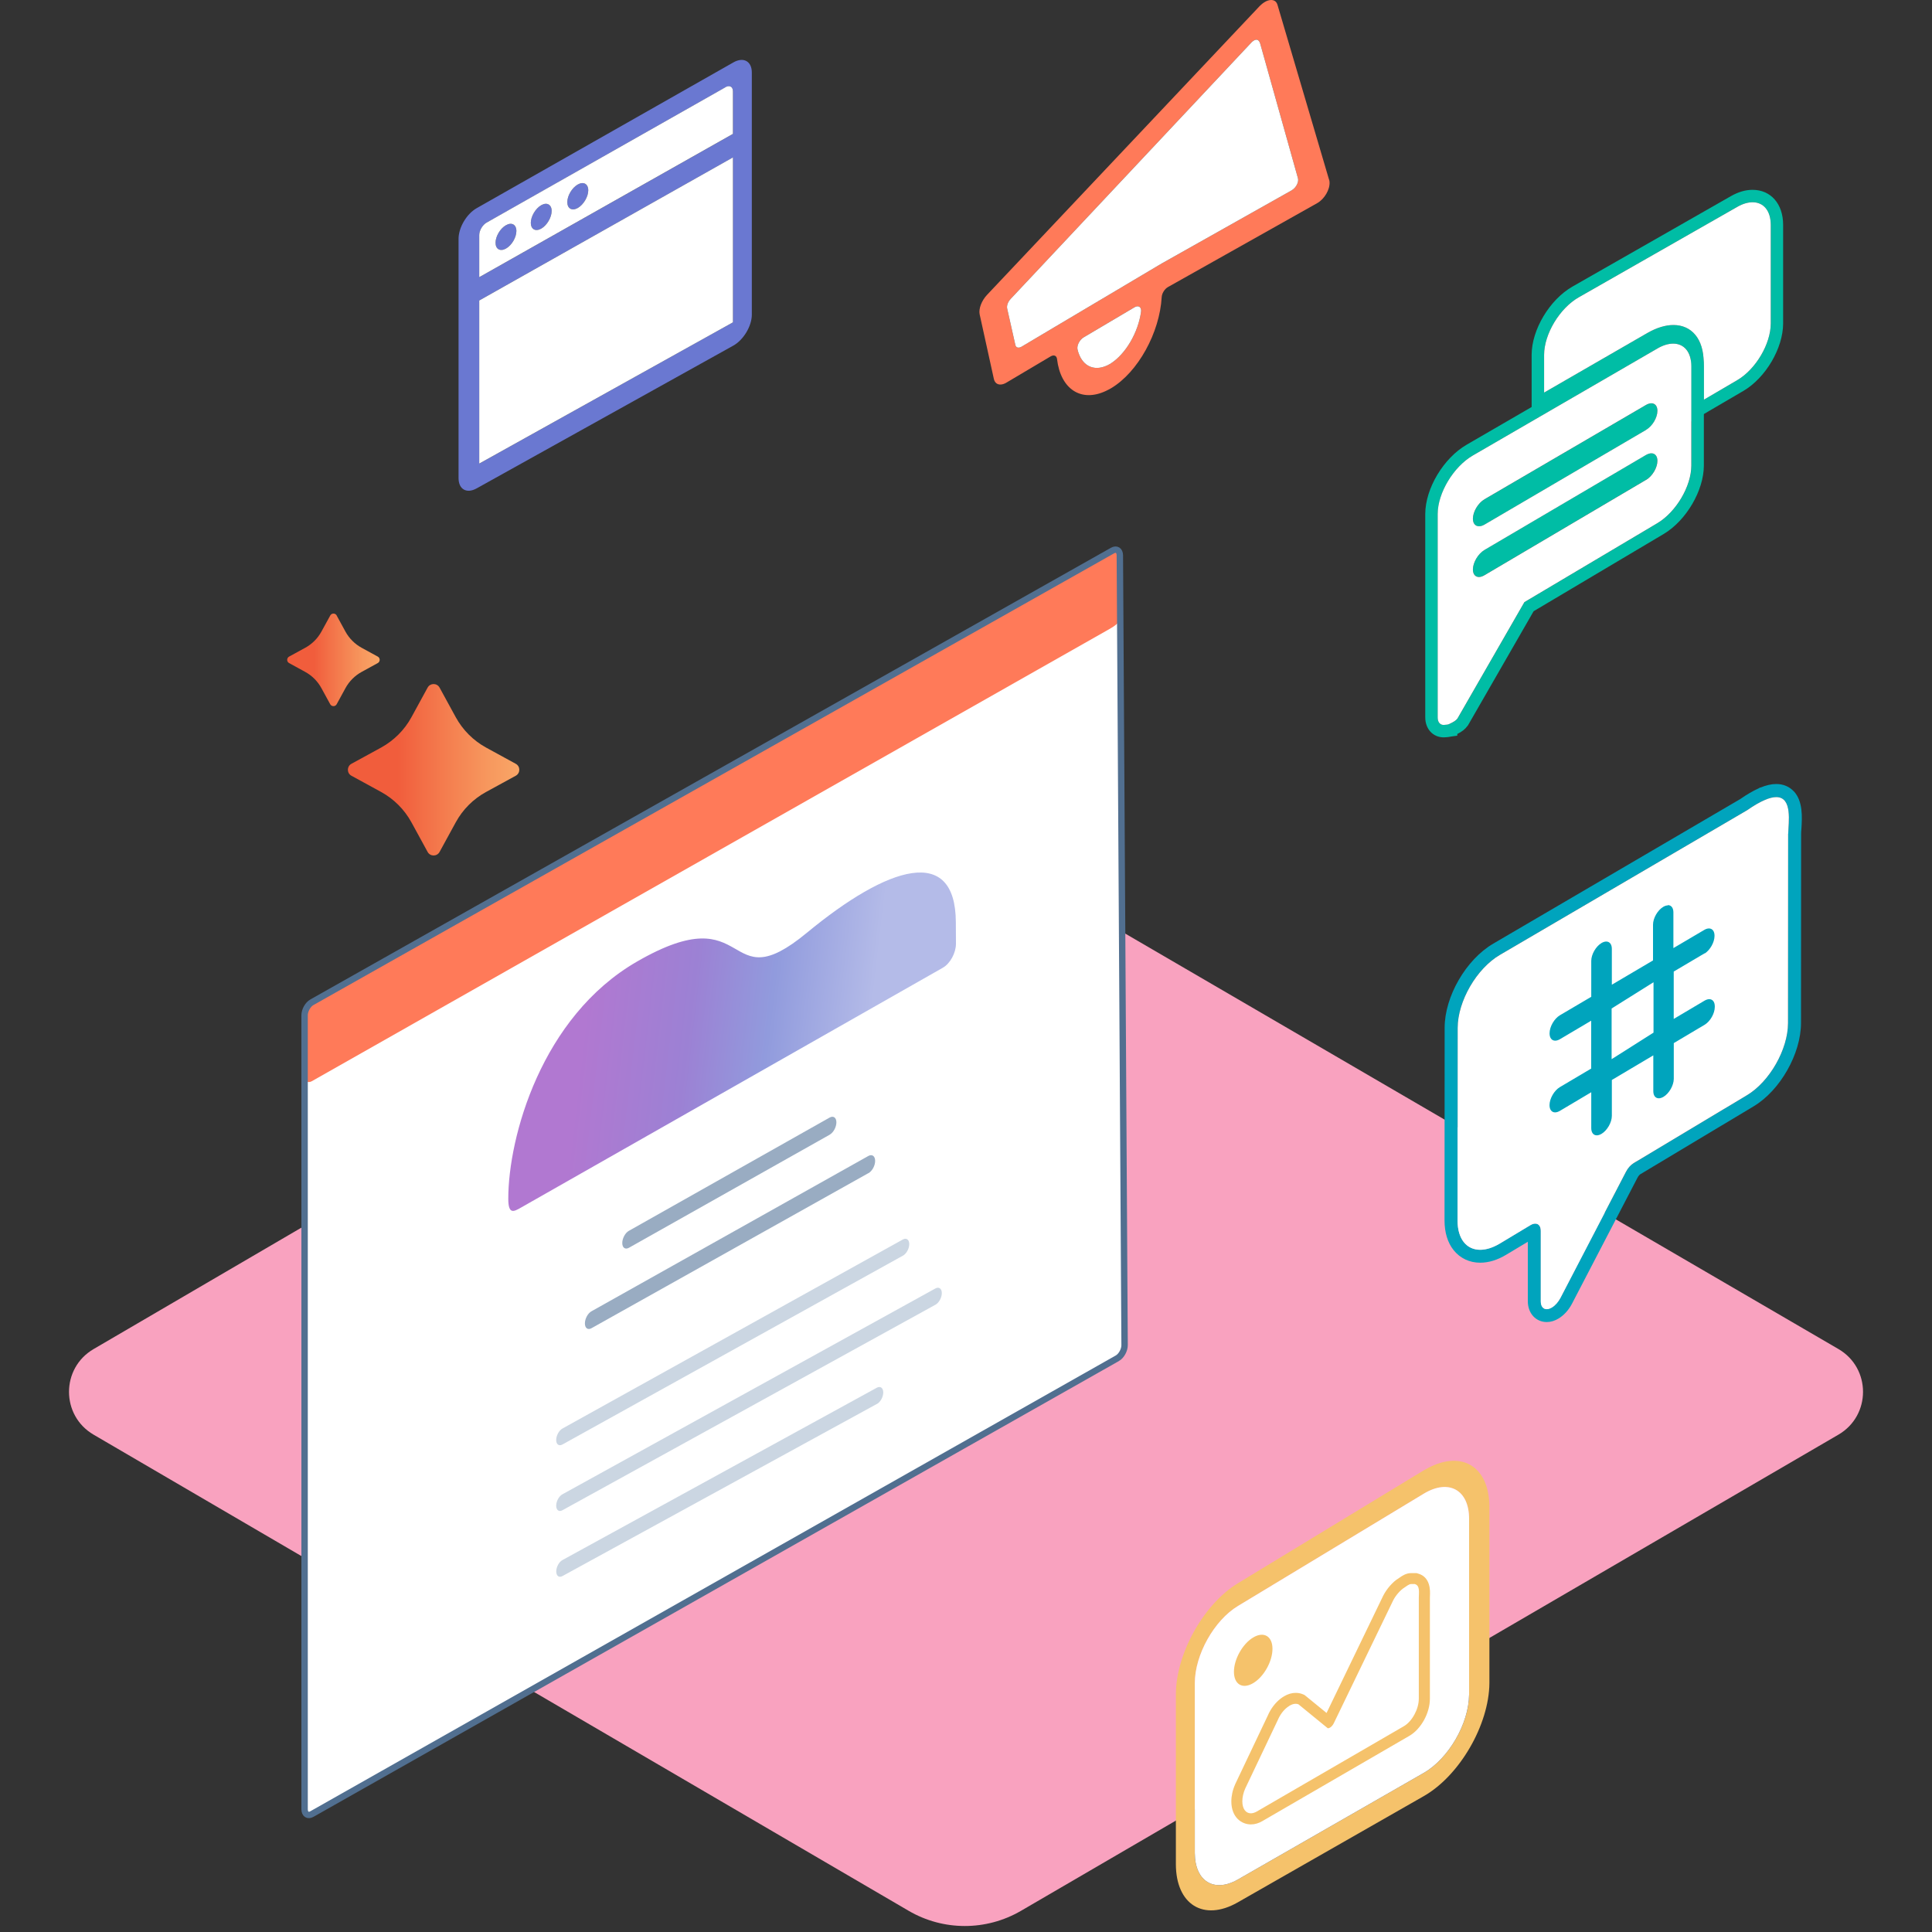
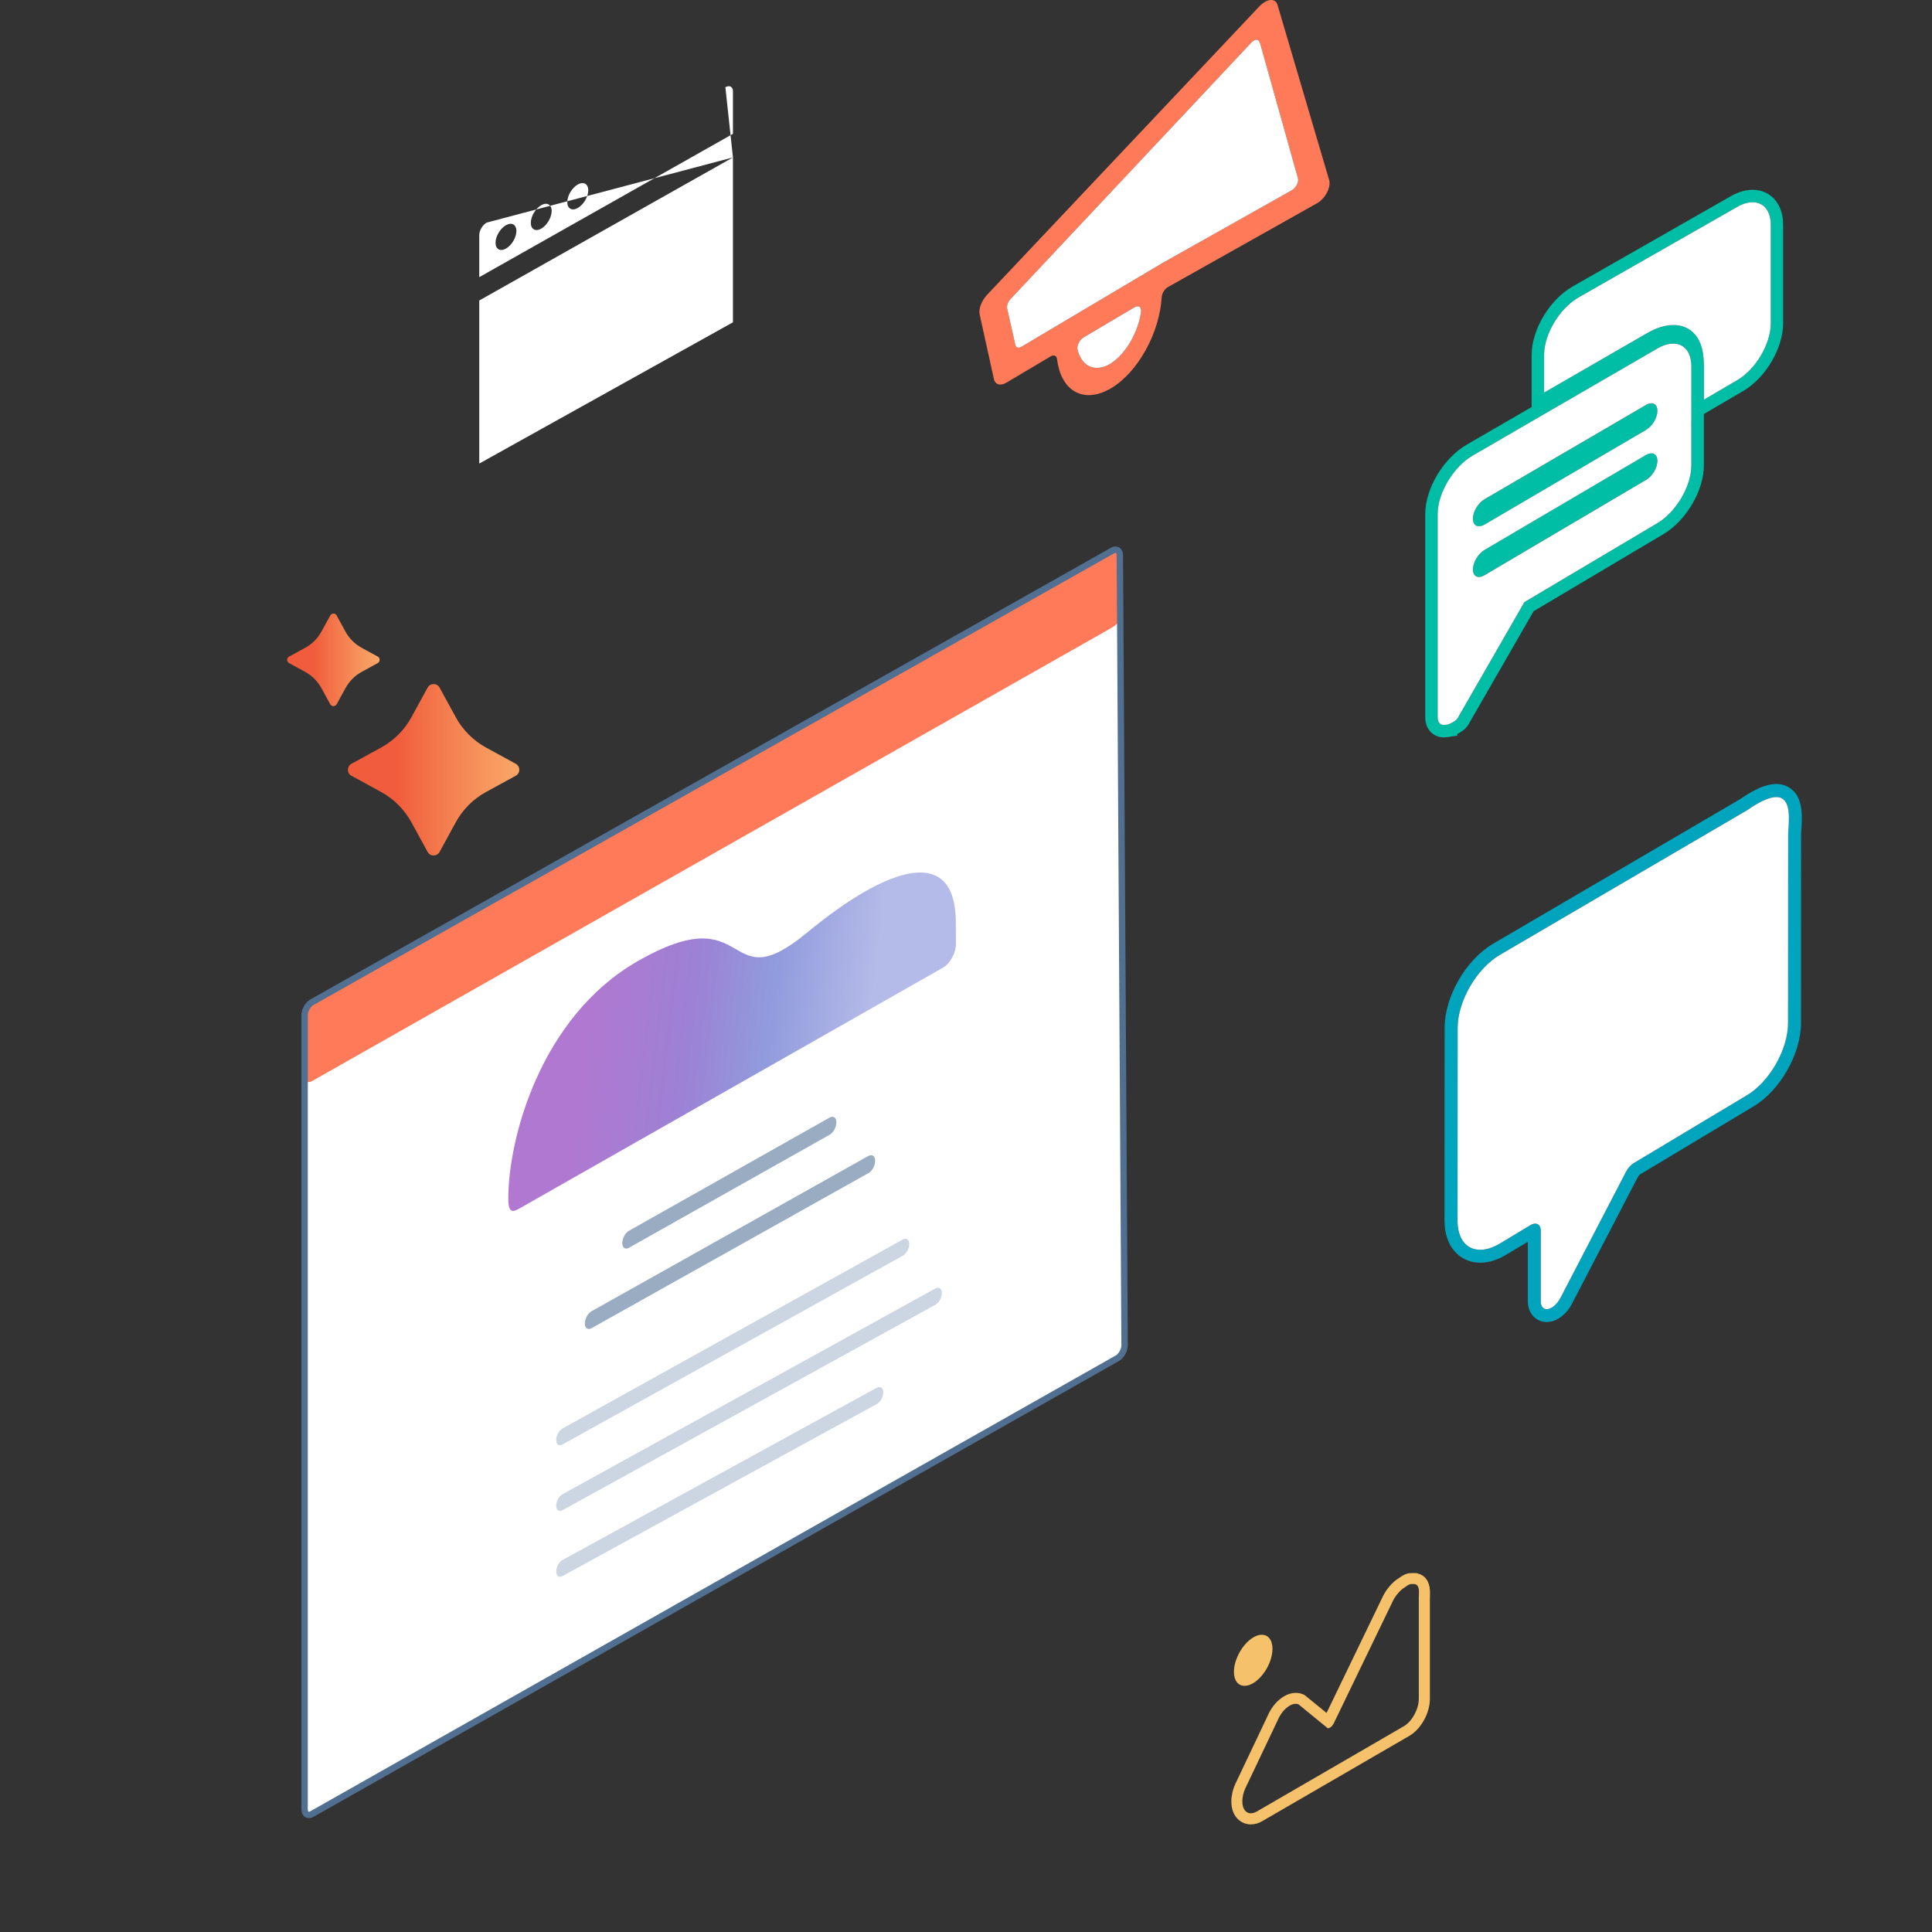
<svg xmlns="http://www.w3.org/2000/svg" xmlns:xlink="http://www.w3.org/1999/xlink" viewBox="0 0 350 350" width="350" height="350">
  <rect x="0" y="0" width="350" height="350" fill="#333333" stroke="none" />
  <defs>
    <style>
            .g{fill:#cbd6e2}.g,.h,.i,.l,.m,.n,.o{stroke-width:0}.h{fill:#00a4bd}.i{fill:#99acc2}.l{fill:#ff7a59}.m{fill:#f5c26b}.n{fill:#fff}.o{fill:#00bda5}
        </style>
    <linearGradient id="c" x1="63.02" y1="796.11" x2="94.09" y2="796.11" gradientTransform="matrix(1 0 0 -1 0 935.56)" gradientUnits="userSpaceOnUse">
      <stop offset=".29" stop-color="#f15d3c" />
      <stop offset=".48" stop-color="#f37349" />
      <stop offset=".82" stop-color="#f7985e" />
      <stop offset="1" stop-color="#f9a667" />
    </linearGradient>
    <linearGradient id="d" x1="52.01" y1="816.03" x2="68.78" y2="816.03" xlink:href="#c" />
    <linearGradient id="e" x1="94.47" y1="751" x2="169.79" y2="742.19" gradientTransform="matrix(1 0 0 -1 0 935.56)" gradientUnits="userSpaceOnUse">
      <stop offset=".15" stop-color="#b178d1" />
      <stop offset=".4" stop-color="#9c81d4" />
      <stop offset=".59" stop-color="#919bdd" />
      <stop offset=".83" stop-color="#b4bbe8" />
    </linearGradient>
  </defs>
  <g style="isolation:isolate">
    <g id="b">
-       <path d="M16.95 259.9l147.66 86.26c6.28 3.67 14.05 3.67 20.34.01l148.1-86.27c5.94-3.46 5.94-12.05 0-15.51L179.3 154.83c-2.8-1.63-6.25-1.63-9.05 0L16.95 244.4c-5.93 3.46-5.93 12.04 0 15.5z" fill="#f9a2bf" fill-rule="evenodd" stroke-width="0" />
      <path d="M79.63 124.56l2.94 5.38c1.27 2.31 3.17 4.22 5.49 5.49l5.38 2.94c.85.47.85 1.69 0 2.16l-5.38 2.94c-2.32 1.27-4.22 3.17-5.49 5.49l-2.94 5.38c-.47.85-1.69.85-2.16 0l-2.94-5.38c-1.27-2.31-3.17-4.22-5.49-5.49l-5.38-2.94c-.85-.47-.85-1.69 0-2.16l5.38-2.94c2.31-1.27 4.22-3.17 5.49-5.49l2.94-5.38c.47-.85 1.69-.85 2.16 0z" fill="url(#c)" stroke-width="0" />
      <path d="M60.98 111.49l1.59 2.91c.68 1.25 1.71 2.28 2.96 2.96l2.91 1.59c.46.25.46.91 0 1.17l-2.9 1.59c-1.25.68-2.28 1.71-2.96 2.96l-1.59 2.91c-.25.46-.91.46-1.17 0l-1.59-2.91c-.68-1.25-1.71-2.28-2.96-2.96l-2.9-1.59c-.46-.25-.46-.91 0-1.17l2.91-1.59c1.25-.68 2.28-1.71 2.96-2.96l1.59-2.9c.25-.46.91-.46 1.17 0z" fill="url(#d)" stroke-width="0" />
      <path class="n" d="M202.42 246.06L56.51 328.63c-.73.42-1.33.02-1.33-.88V183.93c0-.89.59-1.95 1.32-2.36l145.04-81.83c.73-.41 1.32-.03 1.33.86l.86 143.09c0 .89-.58 1.95-1.31 2.37z" />
      <path class="l" d="M201.08 113.9L56.51 195.86c-.73.42-1.33.02-1.33-.88v-11.05c0-.89.59-1.95 1.32-2.36l145.04-81.83c.73-.41 1.32-.03 1.33.86l.07 11.29c0 .89-1.12 1.58-1.85 2z" />
      <path d="M202.42 246.06L56.51 328.63c-.73.42-1.33.02-1.33-.88V183.93c0-.89.59-1.95 1.32-2.36l145.04-81.83c.73-.41 1.32-.03 1.33.86l.86 143.09c0 .89-.58 1.95-1.31 2.37z" fill="none" stroke="#516f90" stroke-miterlimit="10" stroke-width="1.16" />
      <path d="M170.83 175.3l-76.49 43.49c-1.25.71-2.26 1.29-2.26-1.63 0-11.14 5.98-32.94 23.28-42.94 21.15-12.23 15.53 7.39 30.8-5.23 14.75-12.18 26.94-16 27-1.93l.02 3.91c0 1.65-1.05 3.59-2.36 4.33z" fill="url(#e)" stroke-width="0" />
      <path class="i" d="M150.31 205.56l-36.38 20.49c-.66.37-1.2-.01-1.2-.86s.53-1.84 1.19-2.21l36.37-20.52c.68-.38 1.23 0 1.23.86s-.54 1.86-1.22 2.24zM157.31 212.53l-50.16 28.09c-.66.37-1.19-.02-1.19-.87s.53-1.84 1.19-2.2l50.15-28.13c.68-.38 1.23 0 1.24.87s-.54 1.87-1.22 2.25z" />
      <path class="g" d="M163.56 227.48l-61.68 34.21c-.62.34-1.12-.03-1.12-.82s.5-1.72 1.12-2.07l61.67-34.25c.64-.36 1.16.01 1.17.82s-.51 1.76-1.15 2.11zM169.47 236.36l-67.59 37.24c-.62.34-1.12-.03-1.12-.83s.5-1.72 1.12-2.06l67.57-37.29c.64-.36 1.17.02 1.17.83s-.51 1.76-1.16 2.12zM158.85 254.34l-56.96 31.18c-.62.34-1.12-.03-1.12-.84s.5-1.72 1.12-2.06l56.95-31.22c.64-.35 1.16.02 1.17.84s-.51 1.76-1.15 2.11z" />
-       <path d="M91.66 40.8c-1.04.59-1.89 2.01-1.89 3.18s.85 1.64 1.89 1.05c1.04-.59 1.89-2.01 1.89-3.18s-.85-1.65-1.89-1.05zm6.39-3.63c-1.05.6-1.89 2.02-1.89 3.2s.84 1.64 1.89 1.05c1.04-.59 1.89-2.02 1.89-3.2s-.85-1.64-1.89-1.05zm6.62-3.75c-1.05.6-1.9 2.02-1.9 3.2s.85 1.65 1.9 1.06c1.04-.6 1.9-2.03 1.9-3.2s-.86-1.65-1.9-1.06zm0 0c-1.05.6-1.9 2.02-1.9 3.2s.85 1.65 1.9 1.06c1.04-.6 1.9-2.03 1.9-3.2s-.86-1.65-1.9-1.06zm-6.62 3.75c-1.05.6-1.89 2.02-1.89 3.2s.84 1.64 1.89 1.05c1.04-.59 1.89-2.02 1.89-3.2s-.85-1.64-1.89-1.05zm-6.39 3.63c-1.04.59-1.89 2.01-1.89 3.18s.85 1.64 1.89 1.05c1.04-.59 1.89-2.01 1.89-3.18s-.85-1.65-1.89-1.05zm41.19-29.49l-46.49 26.4c-1.83 1.03-3.29 3.53-3.29 5.55V86.6c0 2.05 1.46 2.89 3.29 1.87l46.49-25.86c1.84-1.03 3.35-3.53 3.35-5.61V13.14c0-2.05-1.51-2.88-3.35-1.83zm-.07 47.08l-45.96 25.6V54.44l45.96-25.91v29.86zm0-34.13L86.82 50.22V42.6c0-.82.6-1.84 1.33-2.26l43.27-24.52c.76-.43 1.37-.09 1.37.75v7.7zm-28.11 9.16c-1.05.6-1.9 2.02-1.9 3.2s.85 1.65 1.9 1.06c1.04-.6 1.9-2.03 1.9-3.2s-.86-1.65-1.9-1.06zm-6.62 3.75c-1.05.6-1.89 2.02-1.89 3.2s.84 1.64 1.89 1.05c1.04-.59 1.89-2.02 1.89-3.2s-.85-1.64-1.89-1.05zm-6.39 3.63c-1.04.59-1.89 2.01-1.89 3.18s.85 1.64 1.89 1.05c1.04-.59 1.89-2.01 1.89-3.18s-.85-1.65-1.89-1.05zm0 0c-1.04.59-1.89 2.01-1.89 3.18s.85 1.64 1.89 1.05c1.04-.59 1.89-2.01 1.89-3.18s-.85-1.65-1.89-1.05zm6.39-3.63c-1.05.6-1.89 2.02-1.89 3.2s.84 1.64 1.89 1.05c1.04-.59 1.89-2.02 1.89-3.2s-.85-1.64-1.89-1.05zm6.62-3.75c-1.05.6-1.9 2.02-1.9 3.2s.85 1.65 1.9 1.06c1.04-.6 1.9-2.03 1.9-3.2s-.86-1.65-1.9-1.06zm0 0c-1.05.6-1.9 2.02-1.9 3.2s.85 1.65 1.9 1.06c1.04-.6 1.9-2.03 1.9-3.2s-.86-1.65-1.9-1.06zm-6.62 3.75c-1.05.6-1.89 2.02-1.89 3.2s.84 1.64 1.89 1.05c1.04-.59 1.89-2.02 1.89-3.2s-.85-1.64-1.89-1.05zm-6.39 3.63c-1.04.59-1.89 2.01-1.89 3.18s.85 1.64 1.89 1.05c1.04-.59 1.89-2.01 1.89-3.18s-.85-1.65-1.89-1.05z" fill="#6a78d1" stroke-width="0" />
-       <path class="n" d="M132.78 28.52v29.87L86.82 83.98V54.44l45.96-25.92zM131.42 15.81L88.15 40.33c-.73.42-1.33 1.43-1.33 2.26v7.62l45.96-25.96v-7.7c0-.84-.61-1.17-1.37-.75zM91.66 45.03c-1.04.59-1.89.11-1.89-1.05s.85-2.6 1.89-3.18c1.04-.6 1.89-.12 1.89 1.05s-.85 2.6-1.89 3.18zm6.39-3.61c-1.05.59-1.89.11-1.89-1.05s.84-2.6 1.89-3.2c1.04-.59 1.89-.11 1.89 1.05s-.85 2.61-1.89 3.2zm6.62-3.74c-1.05.59-1.9.11-1.9-1.06s.85-2.6 1.9-3.2c1.04-.59 1.9-.11 1.9 1.06s-.86 2.6-1.9 3.2z" />
+       <path class="n" d="M132.78 28.52v29.87L86.82 83.98V54.44l45.96-25.92zL88.15 40.33c-.73.42-1.33 1.43-1.33 2.26v7.62l45.96-25.96v-7.7c0-.84-.61-1.17-1.37-.75zM91.66 45.03c-1.04.59-1.89.11-1.89-1.05s.85-2.6 1.89-3.18c1.04-.6 1.89-.12 1.89 1.05s-.85 2.6-1.89 3.18zm6.39-3.61c-1.05.59-1.89.11-1.89-1.05s.84-2.6 1.89-3.2c1.04-.59 1.89-.11 1.89 1.05s-.85 2.61-1.89 3.2zm6.62-3.74c-1.05.59-1.9.11-1.9-1.06s.85-2.6 1.9-3.2c1.04-.59 1.9-.11 1.9 1.06s-.86 2.6-1.9 3.2z" />
      <path class="l" d="M240.77 32.55L231.42.85c-.25-.87-1.12-1.07-2.07-.61-.23.12-.47.27-.7.45-.15.13-.3.27-.44.4L178.8 53.43c-.98 1.05-1.53 2.5-1.33 3.5l2.58 11.73c.21.95 1.04 1.26 2.03.79.08-.05.17-.08.25-.14l7.99-4.74c.61-.36 1.1-.14 1.17.47.65 5.47 4.37 7.91 8.88 5.77.3-.14.6-.3.9-.47 4.9-2.91 8.81-10.08 9.18-16.5.03-.68.52-1.49 1.14-1.84l27.07-15.22c1.29-.75 2.28-2.45 2.2-3.78-.01-.16-.03-.31-.08-.45zm-34.06 23.93c-.51 3.73-2.77 7.67-5.58 9.43-.18.1-.36.2-.53.28-2.57 1.21-4.73-.02-5.4-2.9-.15-.68.37-1.73 1.11-2.17l9.21-5.45c.74-.44 1.31-.03 1.19.82zm27.36-22.04l-23.63 13.3-19.12 11.35-6.24 3.71c-.55.32-1.03.2-1.14-.31l-1.49-6.63c-.1-.5.16-1.21.65-1.72l43.68-46.52c.67-.6 1.2-.61 1.5.22l6.86 24.47c.18.67-.35 1.7-1.09 2.13z" />
      <path class="n" d="M206.71 56.48c-.51 3.73-2.77 7.67-5.58 9.43-.18.1-.36.2-.53.28-2.57 1.21-4.73-.02-5.4-2.9-.15-.68.37-1.73 1.11-2.17l9.21-5.45c.74-.44 1.31-.03 1.19.82zM234.07 34.44l-23.63 13.3-19.12 11.35-6.24 3.71c-.55.32-1.03.2-1.14-.31l-1.49-6.63c-.1-.5.16-1.21.65-1.72l43.68-46.52c.67-.6 1.2-.61 1.5.22l6.86 24.47c.18.67-.35 1.7-1.09 2.13z" />
      <path class="o" d="M317.49 34.39c-1.26 0-2.55.37-3.88 1.12l-28.75 16.41c-4.13 2.37-7.38 7.8-7.39 12.35v10.74l3.37-1.94 18.68-10.78c1.31-.75 2.57-1.16 3.63-1.16 2.81 0 3.24 2.85 3.24 4.55v10.67l3.38-1.99 6.09-3.56c4.01-2.37 7.16-7.72 7.17-12.19v-17.9c-.01-3.79-2.24-6.32-5.54-6.32zm3.3 24.21c-.01 3.71-2.71 8.29-6.06 10.26l-6.09 3.57v-6.75c-.01-4.33-2.22-6.8-5.48-6.8-1.42 0-3.03.47-4.75 1.46l-18.68 10.78v-6.84c.01-3.77 2.81-8.43 6.26-10.41l28.75-16.4c1-.57 1.93-.83 2.76-.83 1.94 0 3.28 1.48 3.29 4.08V58.6z" />
      <path class="n" d="M320.79 40.72V58.6c-.01 3.71-2.71 8.29-6.06 10.26l-6.09 3.57v-6.75c-.01-4.33-2.22-6.8-5.48-6.8-1.42 0-3.03.47-4.75 1.46l-18.68 10.78v-6.84c.01-3.77 2.81-8.43 6.26-10.41l28.75-16.4c1-.57 1.93-.83 2.76-.83 1.94 0 3.28 1.48 3.29 4.08z" />
      <path class="o" d="M303.11 60c-1.29 0-2.63.4-3.98 1.18L265.7 80.56c-4.2 2.44-7.49 7.94-7.5 12.54v36.87c0 2.09 1.4 3.61 3.34 3.61.17 0 .34-.01.52-.03h.06l.03-.01c.16-.02.4-.03.69-.1l1.16-.17v-.3c.8-.4 1.39-.83 1.86-1.47l.07-.09.06-.1 11.84-20.58 23.59-14.01c4.06-2.43 7.23-7.85 7.25-12.35V66.34c-.01-3.79-2.24-6.32-5.54-6.32zm3.3 24.36c-.01 3.73-2.75 8.38-6.14 10.41l-24.1 14.31-12.13 21.09c-.25.34-.65.6-1.46.98-.28.15-.57.12-.82.16h-.01c-.07.01-.13.02-.2.02-.65 0-1.09-.49-1.09-1.36V93.1c.01-3.81 2.86-8.55 6.38-10.59l33.43-19.38c1.03-.6 2-.88 2.85-.88 1.95 0 3.28 1.48 3.29 4.08v18.03zm-7.24-2.25c-.29 0-.62.1-.98.3l-29.25 17.2c-1.17.69-2.11 2.28-2.11 3.54 0 .88.45 1.37 1.1 1.37.3 0 .65-.1 1.01-.33l29.25-17.26c1.15-.67 2.07-2.22 2.07-3.47 0-.86-.45-1.36-1.09-1.36zm-.01-9.04c-.28 0-.62.1-.97.3l-29.25 17.08c-1.17.67-2.11 2.26-2.11 3.53 0 .88.45 1.37 1.11 1.37.3 0 .64-.1 1-.31l29.25-17.14c1.15-.66 2.07-2.21 2.07-3.46 0-.87-.45-1.36-1.1-1.36zm.01 9.04c-.29 0-.62.1-.98.3l-29.25 17.2c-1.17.69-2.11 2.28-2.11 3.54 0 .88.45 1.37 1.1 1.37.3 0 .65-.1 1.01-.33l29.25-17.26c1.15-.67 2.07-2.22 2.07-3.47 0-.86-.45-1.36-1.09-1.36zm-.01-9.04c-.28 0-.62.1-.97.3l-29.25 17.08c-1.17.67-2.11 2.26-2.11 3.53 0 .88.45 1.37 1.11 1.37.3 0 .64-.1 1-.31l29.25-17.14c1.15-.66 2.07-2.21 2.07-3.46 0-.87-.45-1.36-1.1-1.36zm.01 9.04c-.29 0-.62.1-.98.3l-29.25 17.2c-1.17.69-2.11 2.28-2.11 3.54 0 .88.45 1.37 1.1 1.37.3 0 .65-.1 1.01-.33l29.25-17.26c1.15-.67 2.07-2.22 2.07-3.47 0-.86-.45-1.36-1.09-1.36zm-31.23 13.24c.3 0 .64-.1 1-.31l29.25-17.14c1.15-.66 2.07-2.21 2.07-3.46 0-.87-.45-1.36-1.1-1.36-.28 0-.62.1-.97.3l-29.25 17.08c-1.17.67-2.11 2.26-2.11 3.53 0 .88.45 1.37 1.11 1.37z" />
      <path class="n" d="M303.11 62.25c-.85 0-1.82.28-2.85.88l-33.43 19.38c-3.52 2.04-6.37 6.79-6.38 10.59v36.87c0 .87.44 1.36 1.09 1.36.07 0 .13-.01.2-.02h.01c.25-.03.54-.01.82-.16.81-.38 1.21-.64 1.46-.98l12.13-21.09 24.1-14.31c3.39-2.03 6.13-6.68 6.14-10.41V66.33c-.01-2.6-1.34-4.08-3.29-4.08zm-4.92 24.69l-29.25 17.26c-.36.22-.71.33-1.01.33-.65 0-1.1-.49-1.1-1.37 0-1.26.94-2.85 2.11-3.54l29.25-17.2c.36-.2.69-.3.98-.3.64 0 1.09.49 1.09 1.36 0 1.25-.92 2.8-2.07 3.47zm0-9.05l-29.25 17.14c-.36.21-.7.31-1 .31-.66 0-1.11-.49-1.11-1.37 0-1.27.94-2.85 2.11-3.53l29.25-17.08c.35-.2.69-.3.97-.3.65 0 1.1.49 1.1 1.36 0 1.25-.92 2.8-2.07 3.46z" />
-       <path class="m" d="M257.98 266.34h-.01l-33.71 20.48c-6.21 3.77-11.23 12.78-11.24 20.13v30.76c.01 7.32 5.02 10.43 11.18 6.94l33.74-19.27c6.46-3.69 11.81-12.88 11.88-20.46v-31.95c-.03-7.56-5.35-10.51-11.84-6.62zm8.16 40.65c-.04 5.26-3.71 11.59-8.2 14.18l-33.72 19.34c-4.29 2.43-7.75.29-7.77-4.8v-30.82c.01-5.1 3.49-11.34 7.81-13.95l33.71-20.37c4.51-2.7 8.17-.65 8.17 4.58v31.83z" />
-       <path class="n" d="M266.14 275.16v31.83c-.04 5.26-3.71 11.59-8.2 14.18l-33.72 19.34c-4.29 2.43-7.75.29-7.77-4.8v-30.82c.01-5.1 3.49-11.34 7.81-13.95l33.71-20.37c4.51-2.7 8.17-.65 8.17 4.58z" />
      <path class="m" d="M256.33 286.98c.96.26.7 1.62.7 2.48v18.27c0 1.89-1.22 4.13-2.71 4.99l-26.62 15.44s-.02 0-.02.01c-.38.22-.75.33-1.08.33-.91 0-1.54-.81-1.54-2.17 0-.75.19-1.55.51-2.29l5.91-12.43c.4-.94 1.02-1.79 1.74-2.33h0c.13-.1.27-.2.4-.28.39-.23.76-.34 1.1-.34.19 0 .36.03.52.1l5.3 4.33h.03c.11 0 .24-.04.38-.12.27-.16.51-.45.68-.79l10.73-22.2c.49-1 1.4-1.97 2.01-2.34.35-.21.85-.68 1.3-.68h.66m.26-1.98h-.92c-.97 0-1.71.53-2.15.84-.06.04-.12.09-.17.12-1.01.6-2.15 1.9-2.78 3.16l-10.25 21.22-3.8-3.1-.23-.18-.27-.11c-.41-.17-.84-.25-1.29-.25-.71 0-1.42.21-2.11.62-.21.12-.42.27-.62.42-.96.74-1.79 1.82-2.33 3.08l-5.89 12.4-.02.03v.03c-.46 1.02-.69 2.09-.69 3.08 0 2.86 1.83 4.17 3.54 4.17.7 0 1.4-.2 2.08-.6l26.64-15.45c2.11-1.23 3.71-4.12 3.71-6.72v-18.25c0-.14 0-.26.01-.4.04-.84.16-3.41-2.2-4.04l-.25-.07zM230.52 298.7c0 2.29-1.57 5.08-3.5 6.22-1.93 1.14-3.48.22-3.48-2.06s1.56-5.06 3.48-6.21c1.93-1.16 3.5-.24 3.5 2.05z" />
      <path class="h" d="M324.96 143.36c-.81-.87-1.91-1.33-3.18-1.33-.88 0-1.83.22-2.92.67v-.04l-.27.16c-1 .45-2.1 1.08-3.33 1.94l-44.73 26.18c-4.94 2.88-8.82 9.58-8.82 15.25l-.02 34.9c0 2.18.56 4.03 1.65 5.39 1.18 1.47 2.88 2.27 4.81 2.27 1.53 0 3.13-.48 4.74-1.46l3.89-2.33v10.79c.01 2.18 1.46 3.75 3.43 3.75.73 0 1.46-.22 2.16-.65.95-.58 1.8-1.51 2.39-2.63l11.88-22.85c.2-.39.44-.6.53-.65l20.52-12.3c4.81-2.88 8.57-9.51 8.58-15.09l.02-34.28c0-.25.02-.53.05-.85.13-2.13.32-5.06-1.39-6.87zm-1.02 7.68l-.02 34.31c-.01 4.76-3.34 10.61-7.44 13.06l-20.52 12.3c-.56.34-1.06.92-1.4 1.58l-11.88 22.85c-.38.71-.92 1.35-1.53 1.72-.34.2-.66.31-.94.31-.64 0-1.08-.51-1.08-1.4v-12.79c0-.83-.4-1.31-1-1.31-.26 0-.55.08-.87.27l-5.57 3.35c-1.28.76-2.48 1.12-3.54 1.12-2.45 0-4.1-1.93-4.1-5.3l.02-34.89c0-4.84 3.43-10.77 7.66-13.24l44.79-26.21c1.23-.86 2.27-1.45 3.13-1.82.87-.39 1.58-.55 2.14-.55 2.97 0 2.22 4.59 2.16 6.66z" />
      <path class="n" d="M323.94 151.04l-.02 34.31c-.01 4.76-3.34 10.61-7.44 13.06l-20.52 12.3c-.56.34-1.06.92-1.4 1.58l-11.88 22.85c-.38.71-.92 1.35-1.53 1.72-.34.2-.66.31-.94.31-.64 0-1.08-.51-1.08-1.4v-12.79c0-.83-.4-1.31-1-1.31-.26 0-.55.08-.87.27l-5.57 3.35c-1.28.76-2.48 1.12-3.54 1.12-2.45 0-4.1-1.93-4.1-5.3l.02-34.89c0-4.84 3.43-10.77 7.66-13.24l44.79-26.21c1.23-.86 2.27-1.45 3.13-1.82.87-.39 1.58-.55 2.14-.55 2.97 0 2.22 4.59 2.16 6.66z" />
-       <path class="h" d="M299.55 177.94v9.13l-7.59 4.81v-9.18M302.16 164.02c-.25 0-.54.08-.84.26-1.02.6-1.86 2.05-1.86 3.23v6.48l-7.46 4.4v-6.5c0-.83-.41-1.32-1.01-1.32-.25 0-.54.08-.85.26-1.03.61-1.87 2.06-1.87 3.25v6.5l-5.67 3.34c-1.03.61-1.88 2.07-1.88 3.26v.05c0 .82.42 1.3 1.02 1.3.26 0 .55-.09.86-.27l5.66-3.35v8.67l-5.67 3.36c-1.03.61-1.88 2.08-1.88 3.27 0 .83.41 1.31 1.01 1.31.26 0 .55-.09.86-.27l5.69-3.38v6.5c0 .83.4 1.31 1 1.31.26 0 .55-.09.86-.27 1.03-.61 1.87-2.08 1.87-3.26v-6.5l7.51-4.46v6.48c0 .83.4 1.3 1 1.3.25 0 .54-.09.85-.27 1.02-.61 1.85-2.07 1.86-3.25v-6.48l5.6-3.33c1.01-.61 1.83-2.05 1.83-3.23v-.09c0-.83-.41-1.31-1-1.31-.25 0-.54.09-.84.26l-5.6 3.32v-8.58l5.6-3.31.02.03c.98-.63 1.77-2.03 1.77-3.18v-.04c0-.83-.41-1.31-1.01-1.31-.25 0-.54.08-.84.26l-5.6 3.3v-6.48c0-.83-.41-1.31-1.01-1.31z" />
    </g>
  </g>
</svg>